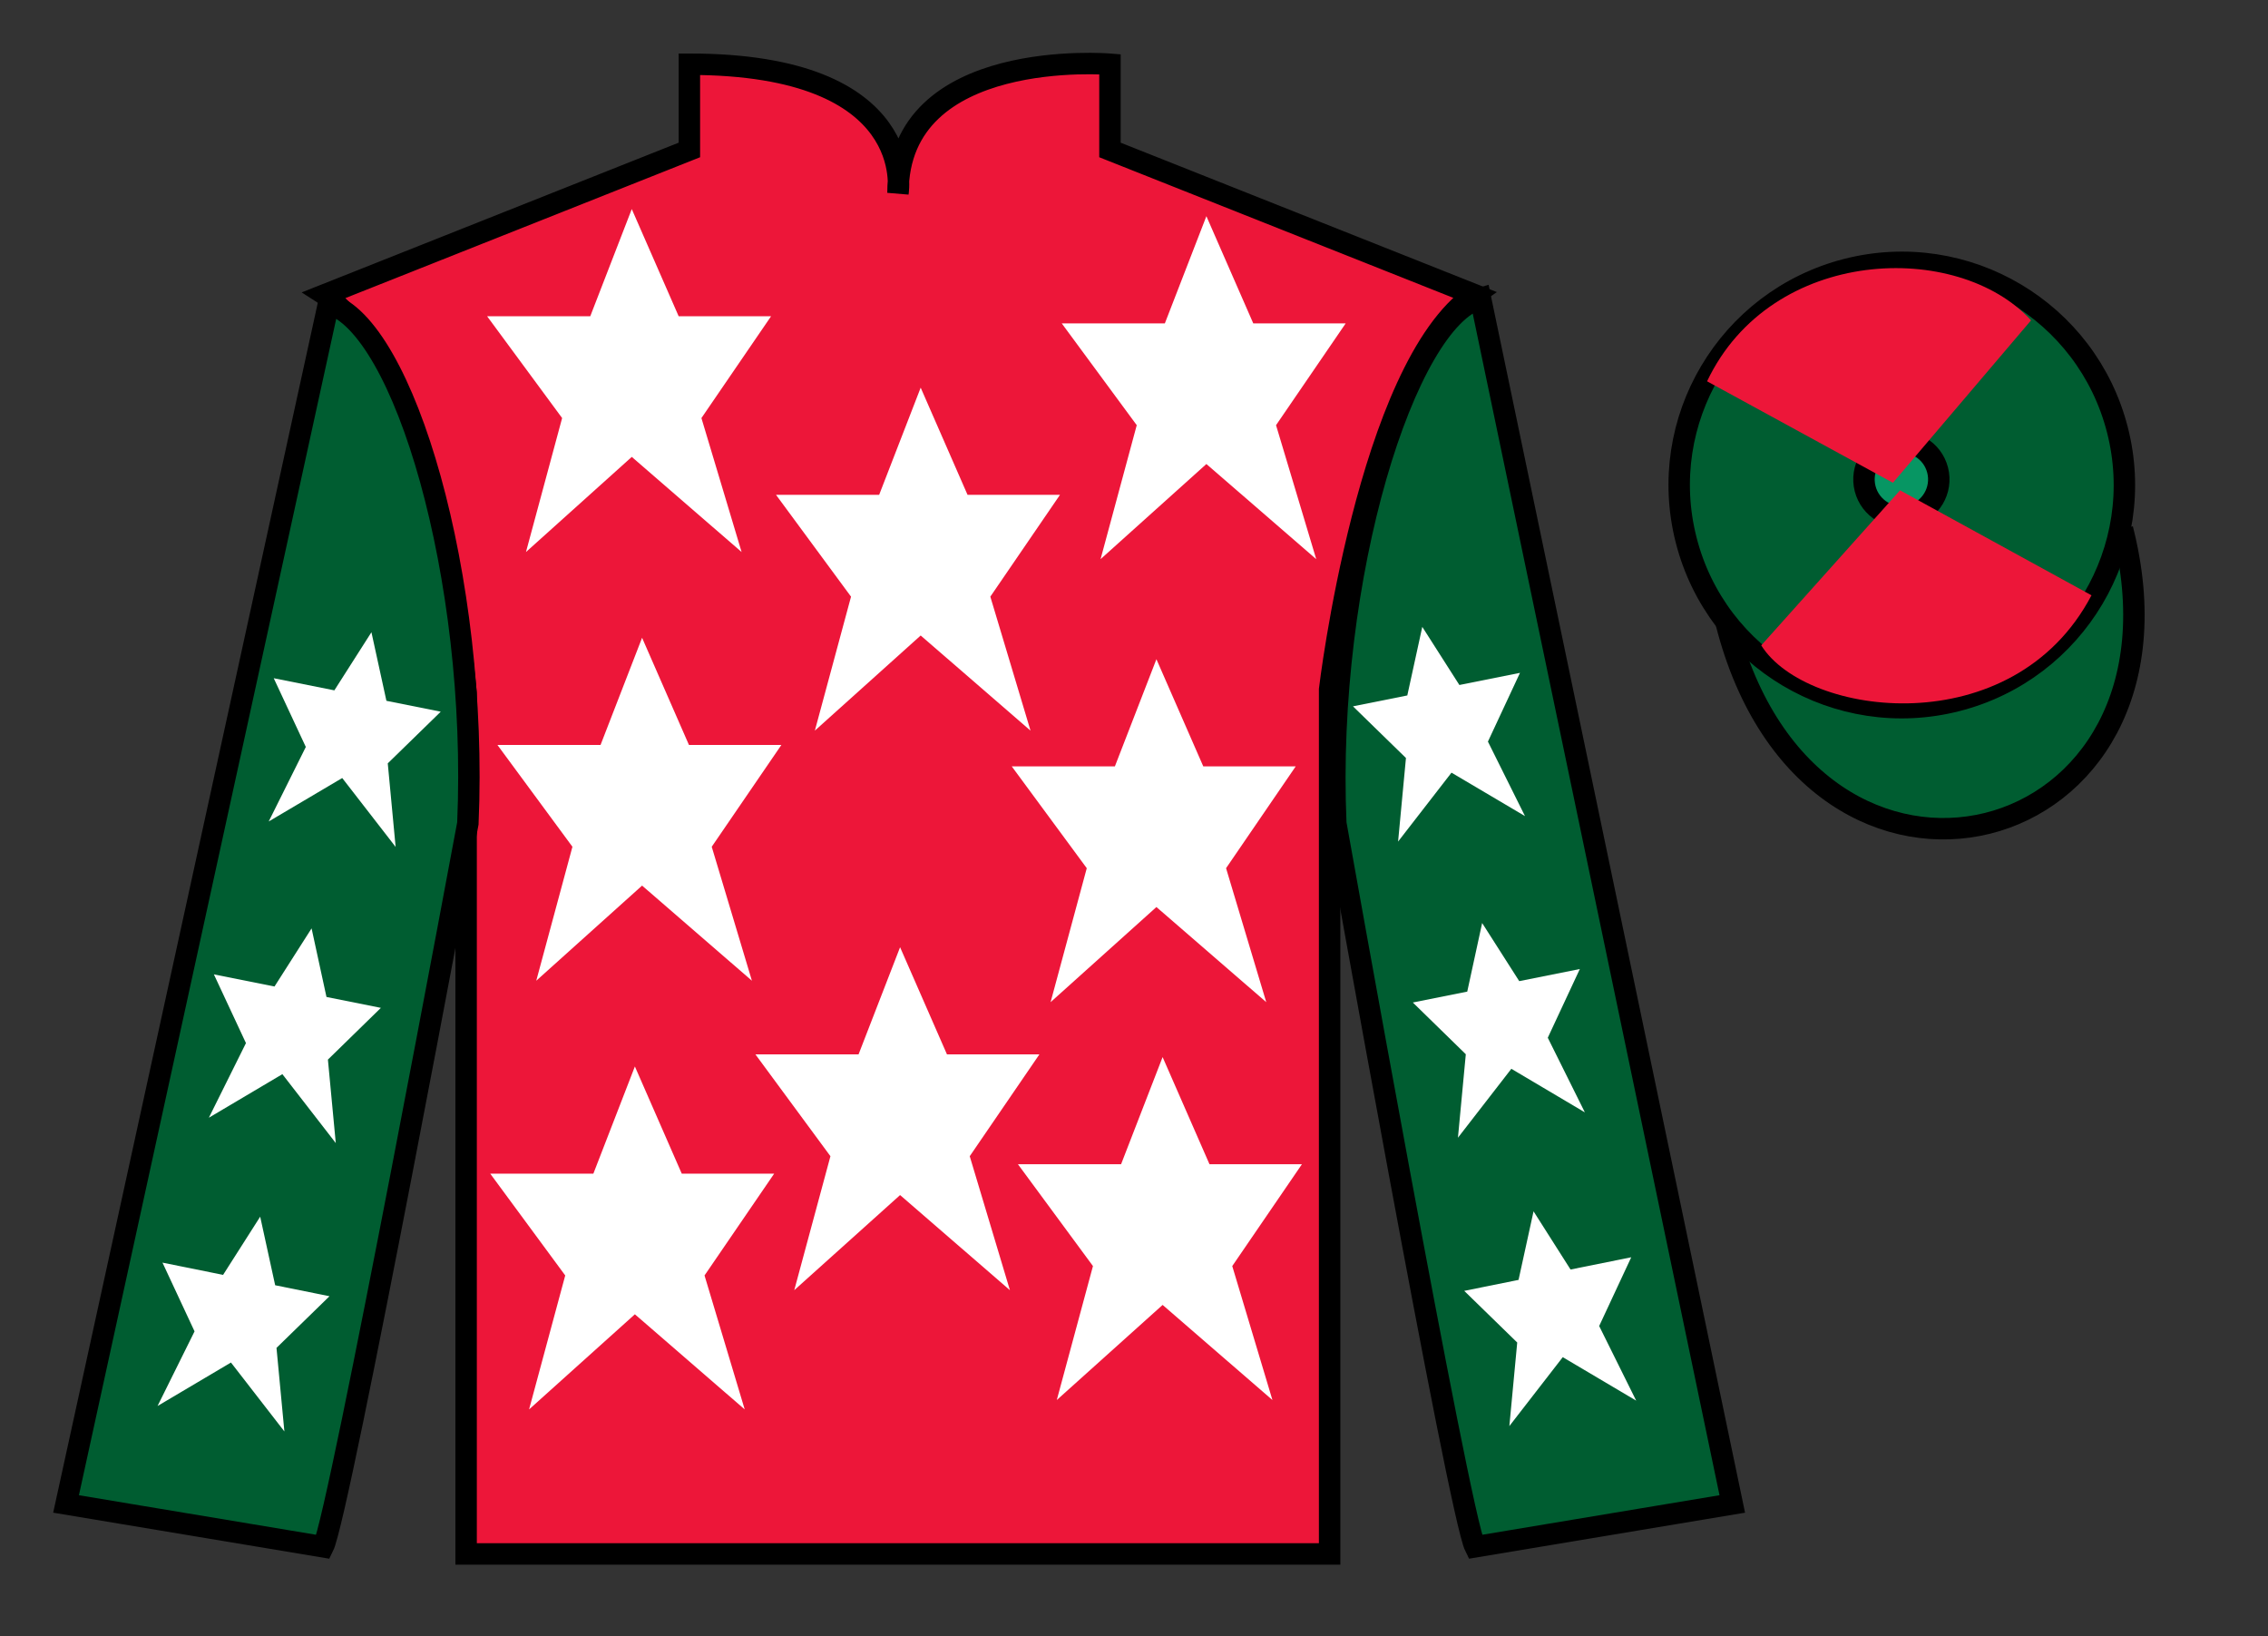
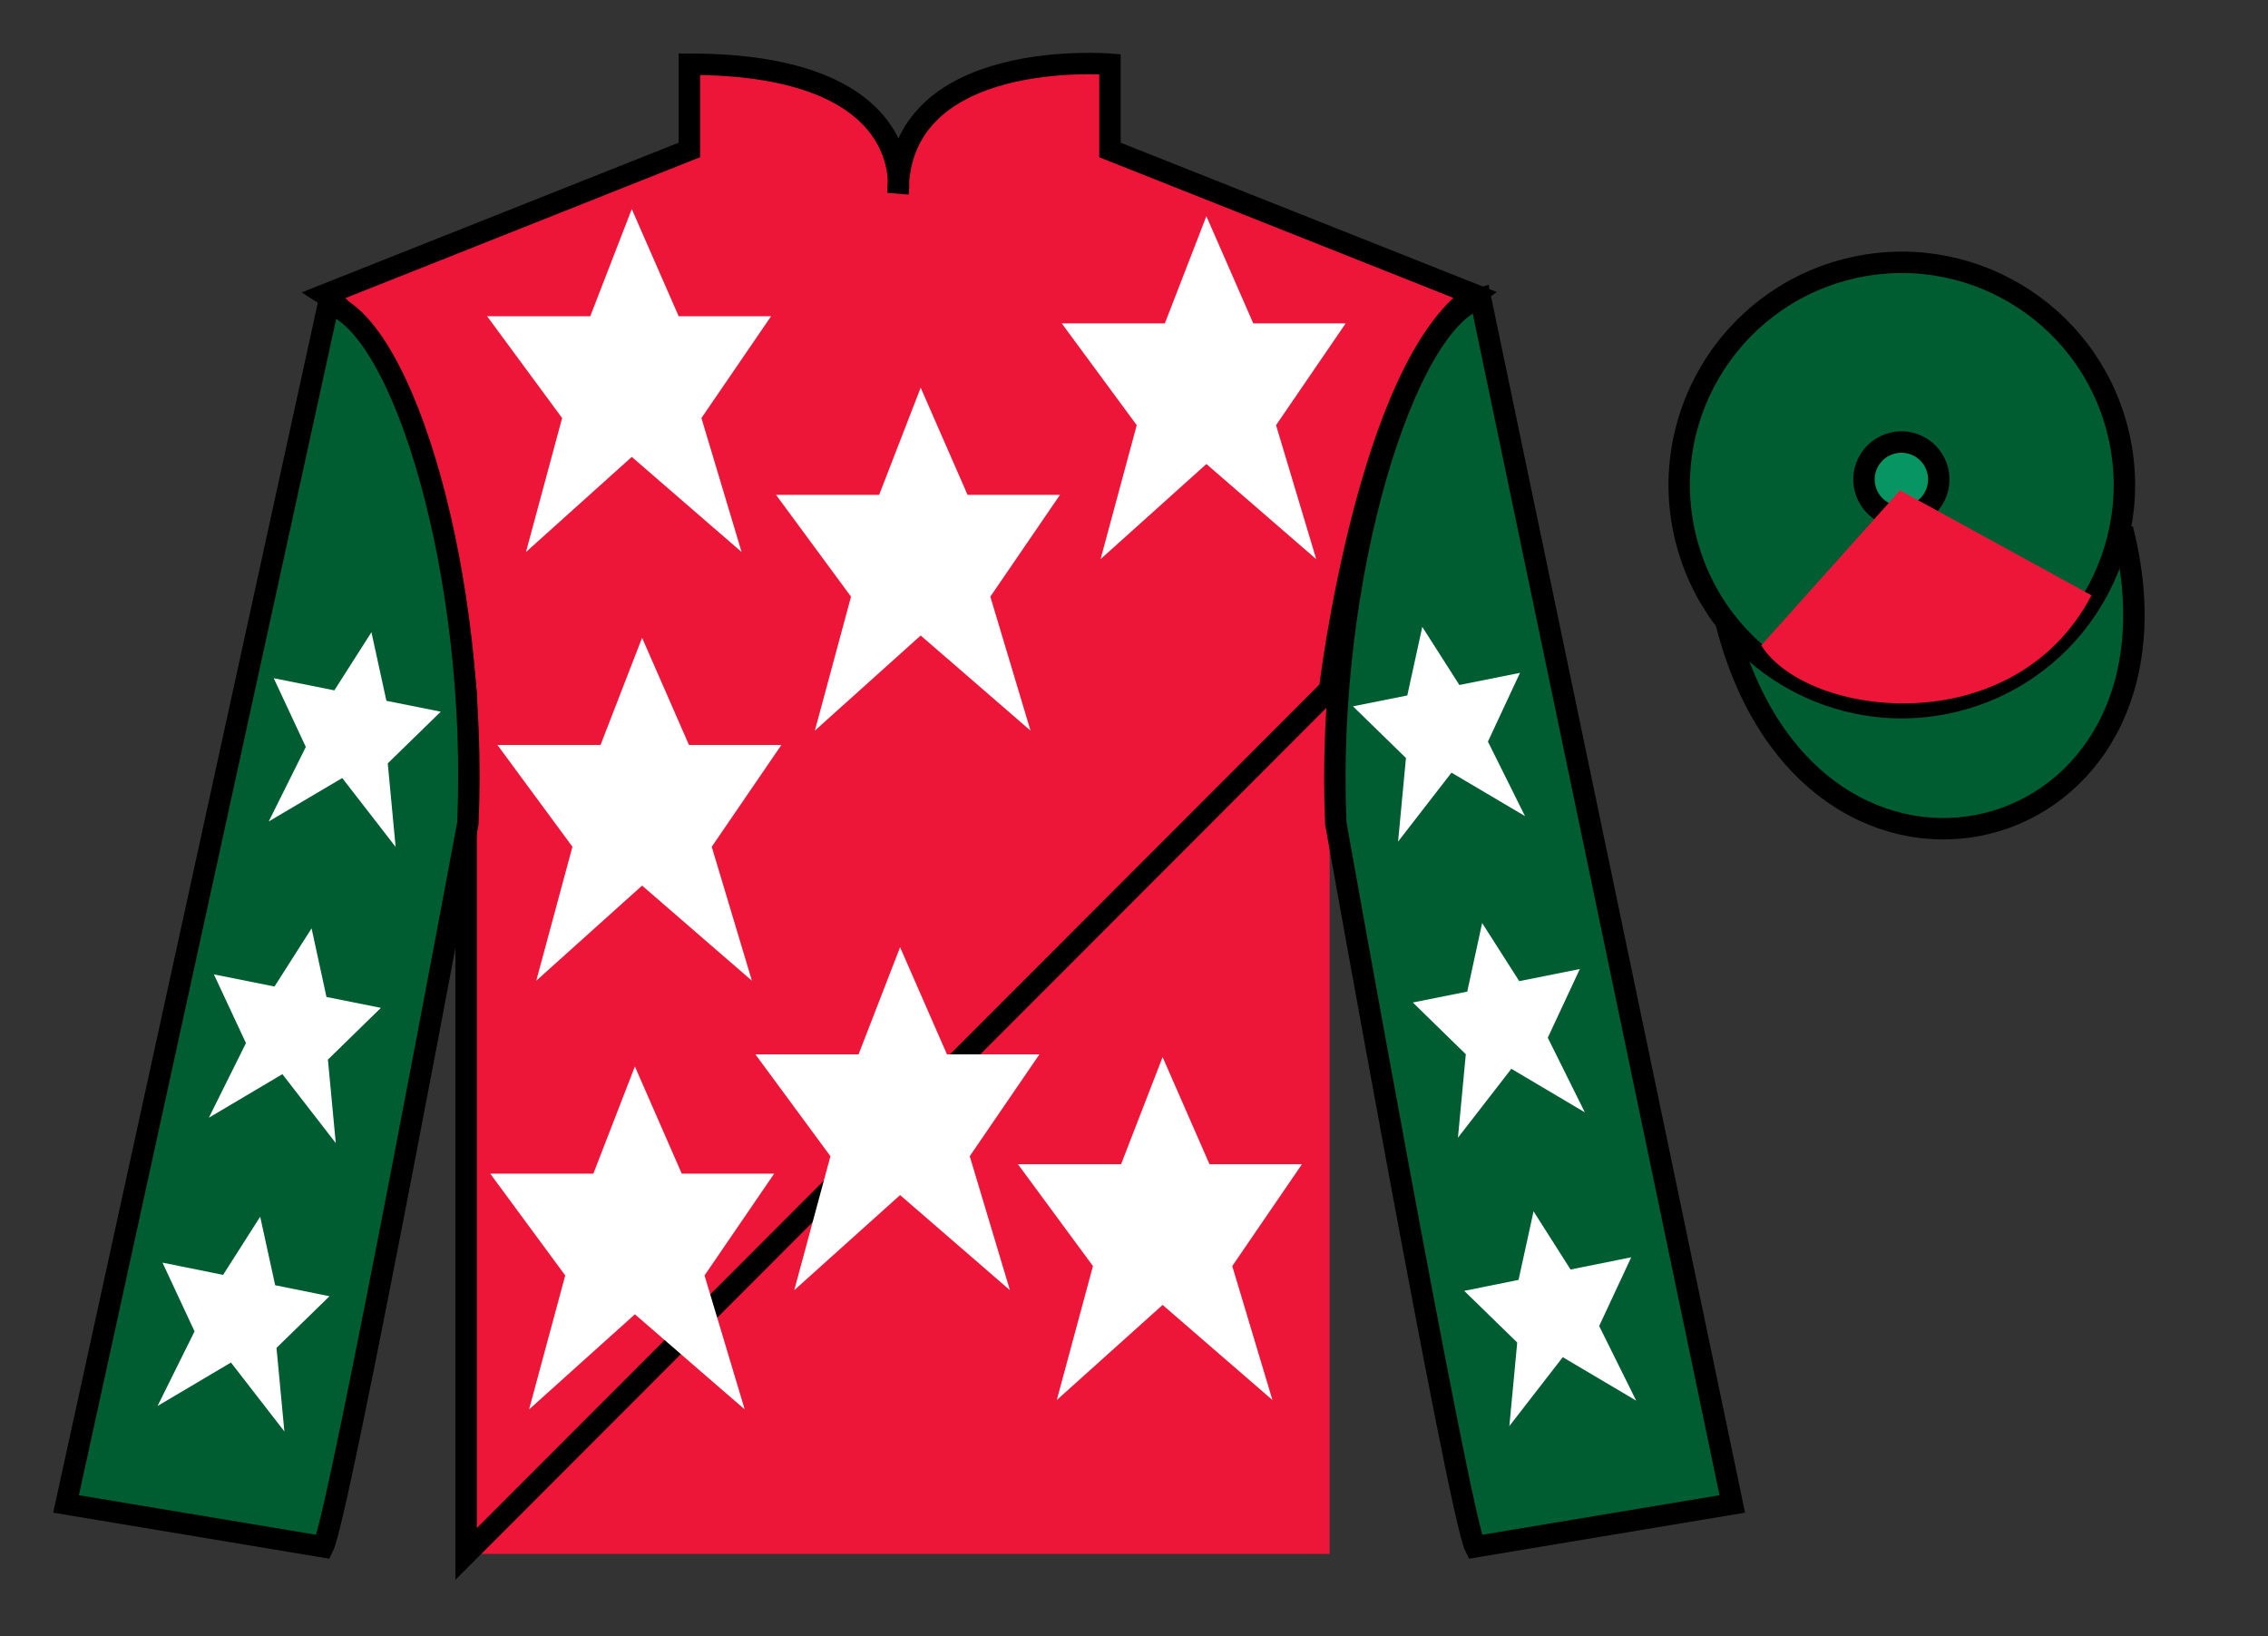
<svg xmlns="http://www.w3.org/2000/svg" width="105.83pt" height="76.33pt" viewBox="0 0 105.83 76.33" version="1.1">
  <rect x="0" y="0" width="105.83" height="76.33" fill="#333333" stroke="none" />
  <g id="surface0">
    <path style=" stroke:none;fill-rule:nonzero;fill:rgb(92.863%,8.783%,22.277%);fill-opacity:1;" d="M 15.168 13.746 C 15.168 13.746 20.25 16.996 21.75 32.328 C 21.75 32.328 21.75 47.328 21.75 72.496 L 62.043 72.496 L 62.043 32.164 C 62.043 32.164 63.832 17.164 68.793 13.746 L 51.793 6.996 L 51.793 2.996 C 51.793 2.996 41.902 2.164 41.902 8.996 C 41.902 8.996 42.918 2.996 32.168 2.996 L 32.168 6.996 L 15.168 13.746 " />
-     <path style="fill:none;stroke-width:10;stroke-linecap:butt;stroke-linejoin:miter;stroke:rgb(0%,0%,0%);stroke-opacity:1;stroke-miterlimit:4;" d="M 151.68 625.839 C 151.68 625.839 202.5 593.339 217.5 440.019 C 217.5 440.019 217.5 290.019 217.5 38.339 L 620.43 38.339 L 620.43 441.659 C 620.43 441.659 638.32 591.659 687.93 625.839 L 517.93 693.339 L 517.93 733.339 C 517.93 733.339 419.023 741.659 419.023 673.339 C 419.023 673.339 429.18 733.339 321.68 733.339 L 321.68 693.339 L 151.68 625.839 Z M 151.68 625.839 " transform="matrix(0.1,0,0,-0.1,0,76.33)" />
+     <path style="fill:none;stroke-width:10;stroke-linecap:butt;stroke-linejoin:miter;stroke:rgb(0%,0%,0%);stroke-opacity:1;stroke-miterlimit:4;" d="M 151.68 625.839 C 151.68 625.839 202.5 593.339 217.5 440.019 C 217.5 440.019 217.5 290.019 217.5 38.339 L 620.43 441.659 C 620.43 441.659 638.32 591.659 687.93 625.839 L 517.93 693.339 L 517.93 733.339 C 517.93 733.339 419.023 741.659 419.023 673.339 C 419.023 673.339 429.18 733.339 321.68 733.339 L 321.68 693.339 L 151.68 625.839 Z M 151.68 625.839 " transform="matrix(0.1,0,0,-0.1,0,76.33)" />
    <path style=" stroke:none;fill-rule:nonzero;fill:rgb(0%,36.333%,19.509%);fill-opacity:1;" d="M 15.082 72.164 C 15.832 70.664 21.832 38.414 21.832 38.414 C 22.332 26.914 18.832 15.164 15.332 14.164 L 3.082 70.164 L 15.082 72.164 " />
    <path style="fill:none;stroke-width:10;stroke-linecap:butt;stroke-linejoin:miter;stroke:rgb(0%,0%,0%);stroke-opacity:1;stroke-miterlimit:4;" d="M 150.82 41.659 C 158.32 56.659 218.32 379.159 218.32 379.159 C 223.32 494.159 188.32 611.659 153.32 621.659 L 30.82 61.659 L 150.82 41.659 Z M 150.82 41.659 " transform="matrix(0.1,0,0,-0.1,0,76.33)" />
    <path style=" stroke:none;fill-rule:nonzero;fill:rgb(0%,36.333%,19.509%);fill-opacity:1;" d="M 80.832 70.164 L 69.082 13.914 C 65.582 14.914 61.832 26.914 62.332 38.414 C 62.332 38.414 68.082 70.664 68.832 72.164 L 80.832 70.164 " />
    <path style="fill:none;stroke-width:10;stroke-linecap:butt;stroke-linejoin:miter;stroke:rgb(0%,0%,0%);stroke-opacity:1;stroke-miterlimit:4;" d="M 808.32 61.659 L 690.82 624.159 C 655.82 614.159 618.32 494.159 623.32 379.159 C 623.32 379.159 680.82 56.659 688.32 41.659 L 808.32 61.659 Z M 808.32 61.659 " transform="matrix(0.1,0,0,-0.1,0,76.33)" />
    <path style="fill-rule:nonzero;fill:rgb(0%,36.333%,19.509%);fill-opacity:1;stroke-width:10;stroke-linecap:butt;stroke-linejoin:miter;stroke:rgb(0%,0%,0%);stroke-opacity:1;stroke-miterlimit:4;" d="M 805.508 472.597 C 845.234 316.933 1029.18 364.511 990.391 516.542 " transform="matrix(0.1,0,0,-0.1,0,76.33)" />
    <path style=" stroke:none;fill-rule:nonzero;fill:rgb(0%,36.333%,19.509%);fill-opacity:1;" d="M 91.309 32.691 C 96.867 31.273 100.223 25.617 98.805 20.059 C 97.387 14.504 91.734 11.145 86.176 12.562 C 80.617 13.984 77.262 19.637 78.68 25.195 C 80.098 30.754 85.754 34.109 91.309 32.691 " />
    <path style="fill:none;stroke-width:10;stroke-linecap:butt;stroke-linejoin:miter;stroke:rgb(0%,0%,0%);stroke-opacity:1;stroke-miterlimit:4;" d="M 913.086 436.386 C 968.672 450.566 1002.227 507.128 988.047 562.714 C 973.867 618.261 917.344 651.855 861.758 637.675 C 806.172 623.456 772.617 566.933 786.797 511.347 C 800.977 455.761 857.539 422.206 913.086 436.386 Z M 913.086 436.386 " transform="matrix(0.1,0,0,-0.1,0,76.33)" />
    <path style=" stroke:none;fill-rule:nonzero;fill:rgb(3.105%,58.819%,38.753%);fill-opacity:1;" d="M 89.156 24.059 C 90.09 23.82 90.652 22.867 90.414 21.934 C 90.176 21 89.227 20.438 88.293 20.676 C 87.359 20.914 86.793 21.863 87.031 22.797 C 87.27 23.73 88.223 24.297 89.156 24.059 " />
    <path style="fill:none;stroke-width:10;stroke-linecap:butt;stroke-linejoin:miter;stroke:rgb(0%,0%,0%);stroke-opacity:1;stroke-miterlimit:4;" d="M 891.562 522.714 C 900.898 525.097 906.523 534.628 904.141 543.964 C 901.758 553.3 892.266 558.925 882.93 556.542 C 873.594 554.159 867.93 544.667 870.312 535.331 C 872.695 525.995 882.227 520.331 891.562 522.714 Z M 891.562 522.714 " transform="matrix(0.1,0,0,-0.1,0,76.33)" />
    <path style=" stroke:none;fill-rule:nonzero;fill:rgb(100%,100%,100%);fill-opacity:1;" d="M 29.48 9.754 L 27.543 14.754 L 22.73 14.754 L 26.23 19.504 L 24.543 25.754 L 29.48 21.316 L 34.605 25.754 L 32.73 19.504 L 35.98 14.754 L 31.668 14.754 L 29.48 9.754 " />
    <path style=" stroke:none;fill-rule:nonzero;fill:rgb(100%,100%,100%);fill-opacity:1;" d="M 42.961 18.086 L 41.023 23.086 L 36.211 23.086 L 39.711 27.836 L 38.023 34.086 L 42.961 29.648 L 48.086 34.086 L 46.211 27.836 L 49.461 23.086 L 45.148 23.086 L 42.961 18.086 " />
    <path style=" stroke:none;fill-rule:nonzero;fill:rgb(100%,100%,100%);fill-opacity:1;" d="M 54.25 49.316 L 52.312 54.316 L 47.5 54.316 L 51 59.066 L 49.312 65.316 L 54.25 60.879 L 59.375 65.316 L 57.5 59.066 L 60.75 54.316 L 56.438 54.316 L 54.25 49.316 " />
    <path style=" stroke:none;fill-rule:nonzero;fill:rgb(100%,100%,100%);fill-opacity:1;" d="M 56.293 10.086 L 54.355 15.086 L 49.543 15.086 L 53.043 19.836 L 51.355 26.086 L 56.293 21.648 L 61.418 26.086 L 59.543 19.836 L 62.793 15.086 L 58.48 15.086 L 56.293 10.086 " />
-     <path style=" stroke:none;fill-rule:nonzero;fill:rgb(100%,100%,100%);fill-opacity:1;" d="M 53.961 30.754 L 52.023 35.754 L 47.211 35.754 L 50.711 40.504 L 49.023 46.754 L 53.961 42.316 L 59.086 46.754 L 57.211 40.504 L 60.461 35.754 L 56.148 35.754 L 53.961 30.754 " />
    <path style=" stroke:none;fill-rule:nonzero;fill:rgb(100%,100%,100%);fill-opacity:1;" d="M 29.961 29.754 L 28.023 34.754 L 23.211 34.754 L 26.711 39.504 L 25.023 45.754 L 29.961 41.316 L 35.086 45.754 L 33.211 39.504 L 36.461 34.754 L 32.148 34.754 L 29.961 29.754 " />
    <path style=" stroke:none;fill-rule:nonzero;fill:rgb(100%,100%,100%);fill-opacity:1;" d="M 42 44.191 L 40.062 49.191 L 35.25 49.191 L 38.75 53.941 L 37.062 60.191 L 42 55.754 L 47.125 60.191 L 45.25 53.941 L 48.5 49.191 L 44.188 49.191 L 42 44.191 " />
    <path style=" stroke:none;fill-rule:nonzero;fill:rgb(100%,100%,100%);fill-opacity:1;" d="M 29.625 49.754 L 27.688 54.754 L 22.875 54.754 L 26.375 59.504 L 24.688 65.754 L 29.625 61.316 L 34.75 65.754 L 32.875 59.504 L 36.125 54.754 L 31.812 54.754 L 29.625 49.754 " />
    <path style=" stroke:none;fill-rule:nonzero;fill:rgb(100%,100%,100%);fill-opacity:1;" d="M 14.539 43.312 L 12.809 46.023 L 9.98 45.457 L 11.477 48.664 L 9.746 52.145 L 13.176 50.113 L 15.668 53.328 L 15.301 49.434 L 17.773 47.02 L 15.234 46.512 L 14.539 43.312 " />
    <path style=" stroke:none;fill-rule:nonzero;fill:rgb(100%,100%,100%);fill-opacity:1;" d="M 12.141 56.762 L 10.41 59.477 L 7.582 58.906 L 9.078 62.113 L 7.352 65.594 L 10.777 63.566 L 13.27 66.781 L 12.902 62.883 L 15.375 60.473 L 12.84 59.961 L 12.141 56.762 " />
    <path style=" stroke:none;fill-rule:nonzero;fill:rgb(100%,100%,100%);fill-opacity:1;" d="M 17.332 29.496 L 15.602 32.207 L 12.773 31.641 L 14.27 34.848 L 12.539 38.324 L 15.969 36.297 L 18.461 39.512 L 18.094 35.613 L 20.566 33.203 L 18.031 32.695 L 17.332 29.496 " />
    <path style=" stroke:none;fill-rule:nonzero;fill:rgb(100%,100%,100%);fill-opacity:1;" d="M 69.16 43.062 L 70.891 45.773 L 73.719 45.207 L 72.223 48.414 L 73.953 51.895 L 70.523 49.863 L 68.031 53.078 L 68.398 49.184 L 65.926 46.77 L 68.465 46.262 L 69.16 43.062 " />
    <path style=" stroke:none;fill-rule:nonzero;fill:rgb(100%,100%,100%);fill-opacity:1;" d="M 71.559 56.512 L 73.285 59.227 L 76.117 58.656 L 74.621 61.863 L 76.348 65.344 L 72.922 63.316 L 70.43 66.531 L 70.797 62.633 L 68.324 60.223 L 70.859 59.711 L 71.559 56.512 " />
    <path style=" stroke:none;fill-rule:nonzero;fill:rgb(100%,100%,100%);fill-opacity:1;" d="M 66.367 29.246 L 68.098 31.957 L 70.926 31.391 L 69.43 34.598 L 71.16 38.074 L 67.73 36.047 L 65.238 39.262 L 65.605 35.363 L 63.133 32.953 L 65.668 32.445 L 66.367 29.246 " />
-     <path style=" stroke:none;fill-rule:nonzero;fill:rgb(92.863%,8.783%,22.277%);fill-opacity:1;" d="M 94.773 14.945 L 88.328 22.523 L 79.656 17.789 C 82.652 11.477 91.367 11.211 94.773 14.945 " />
    <path style=" stroke:none;fill-rule:nonzero;fill:rgb(92.863%,8.783%,22.277%);fill-opacity:1;" d="M 82.184 30.109 L 88.66 22.875 L 97.594 27.773 C 93.945 34.719 84.285 33.465 82.184 30.109 " />
  </g>
</svg>